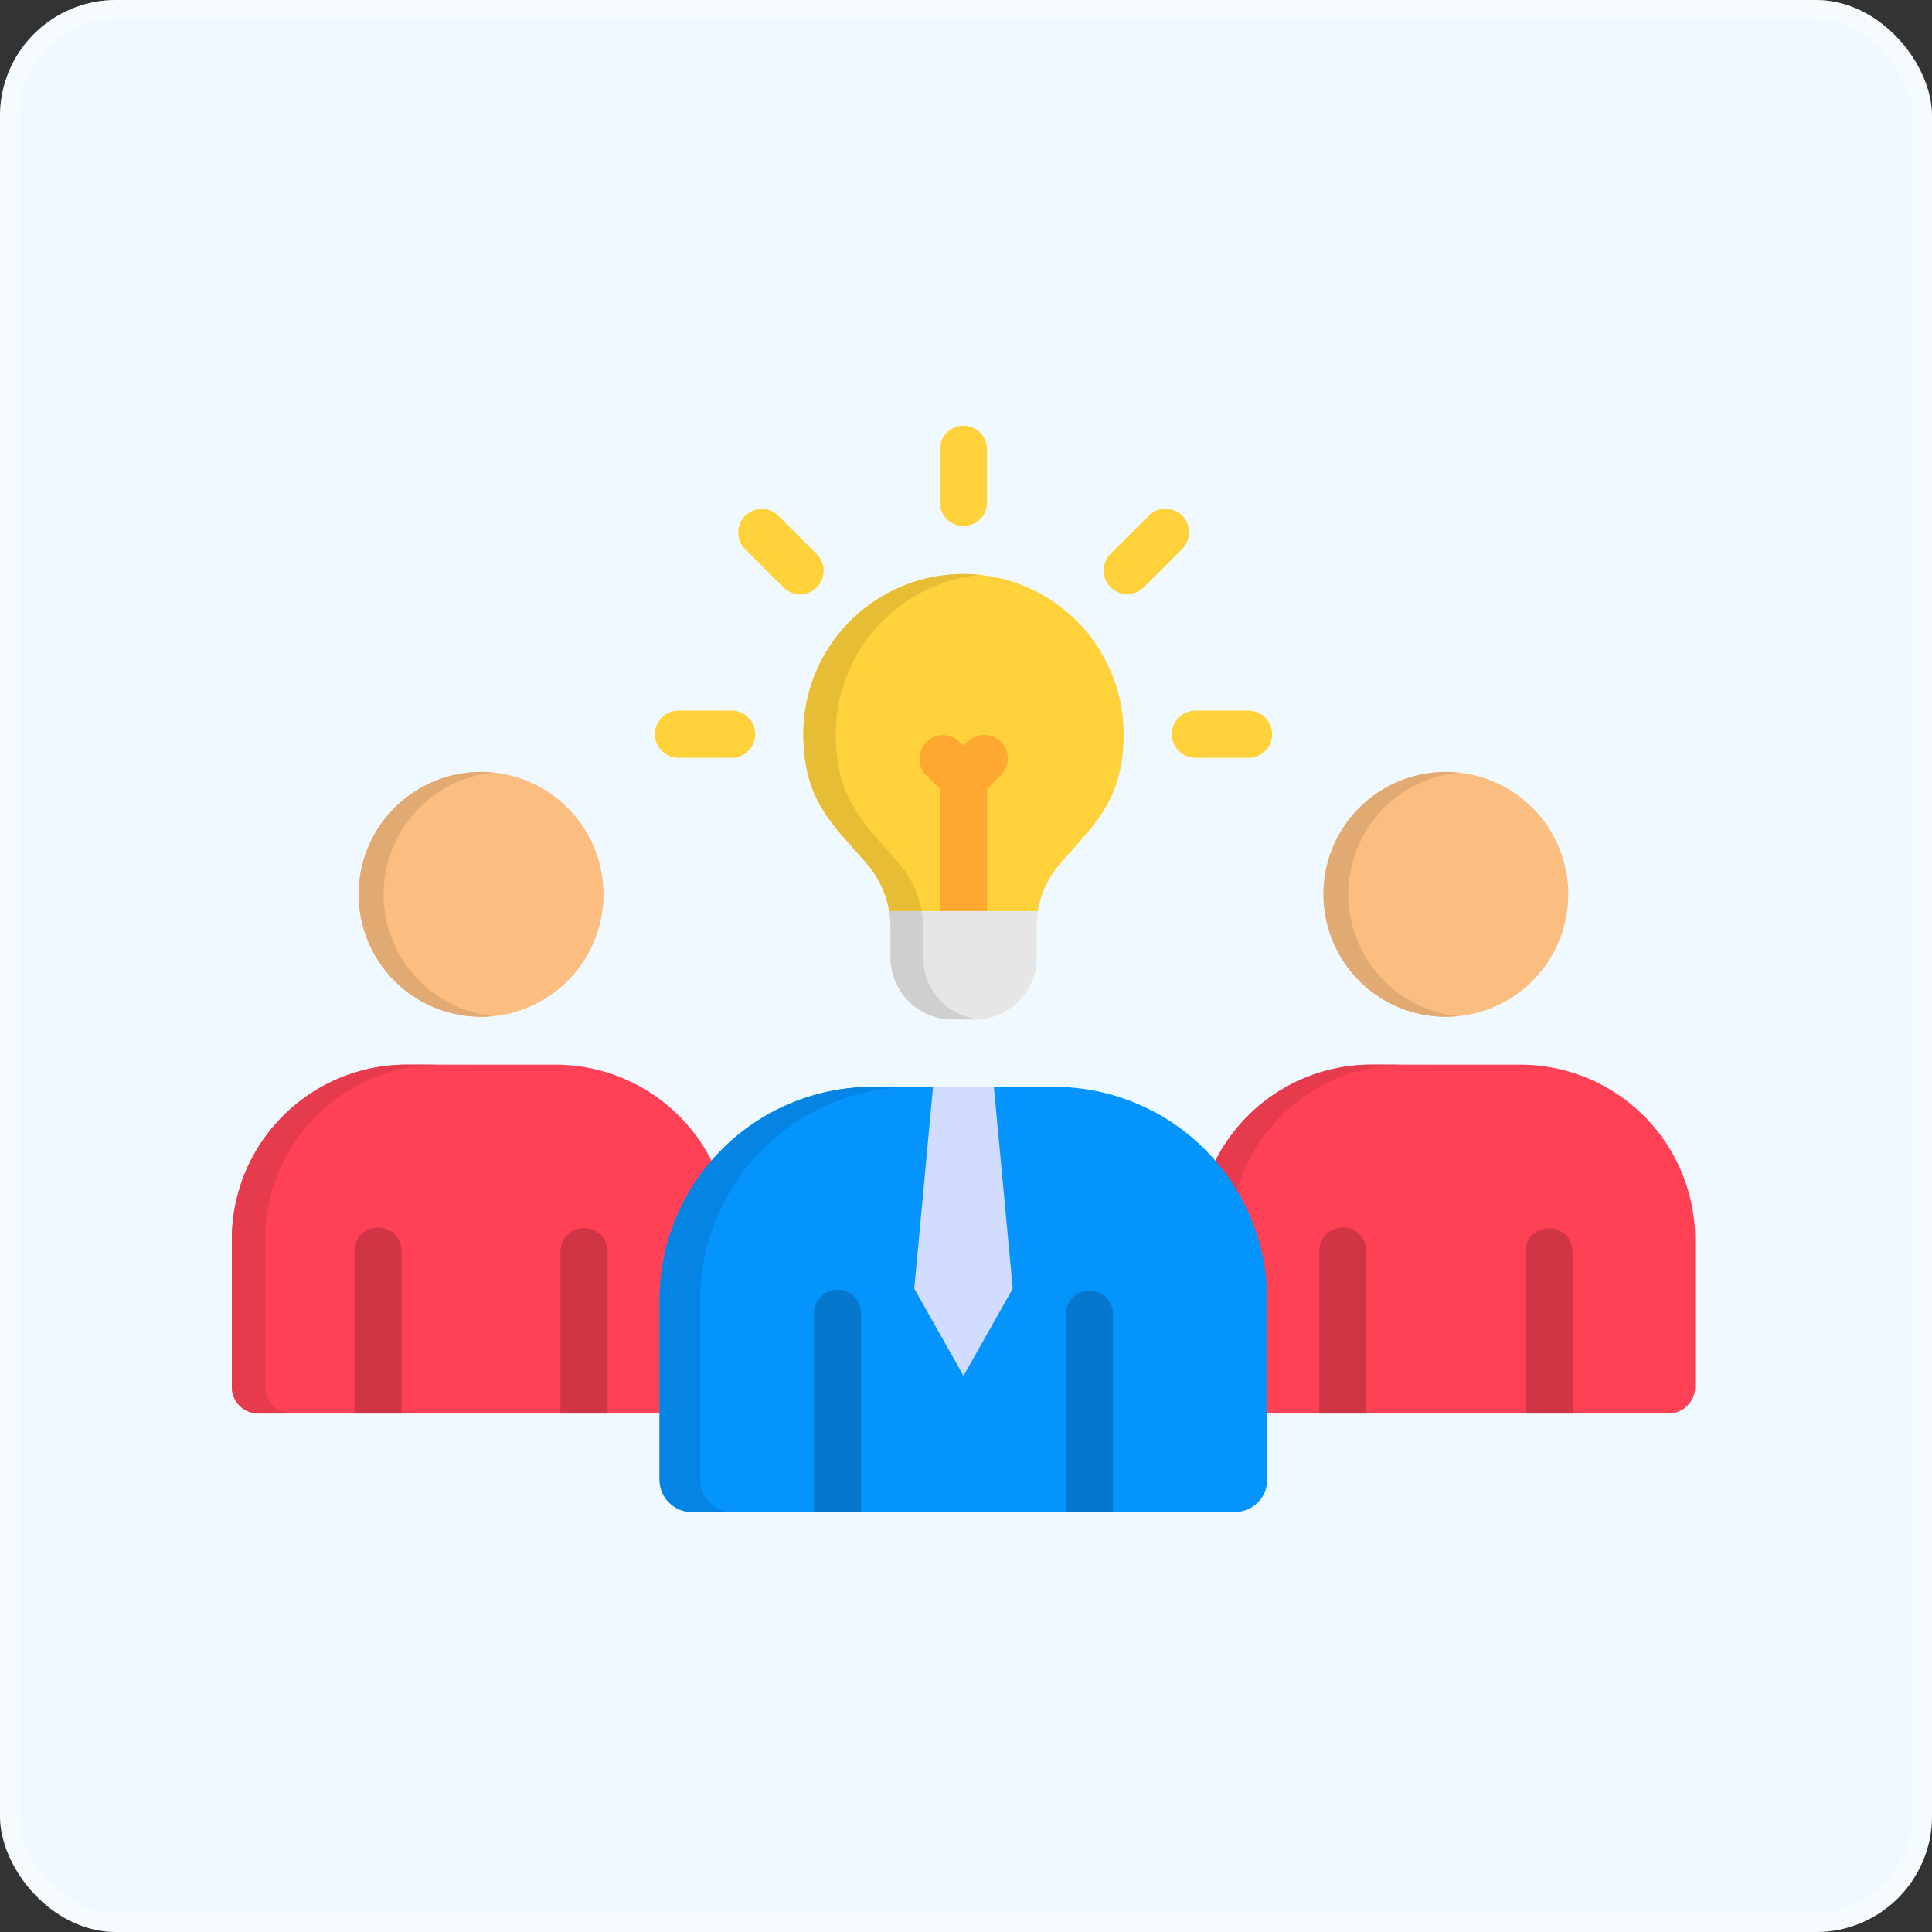
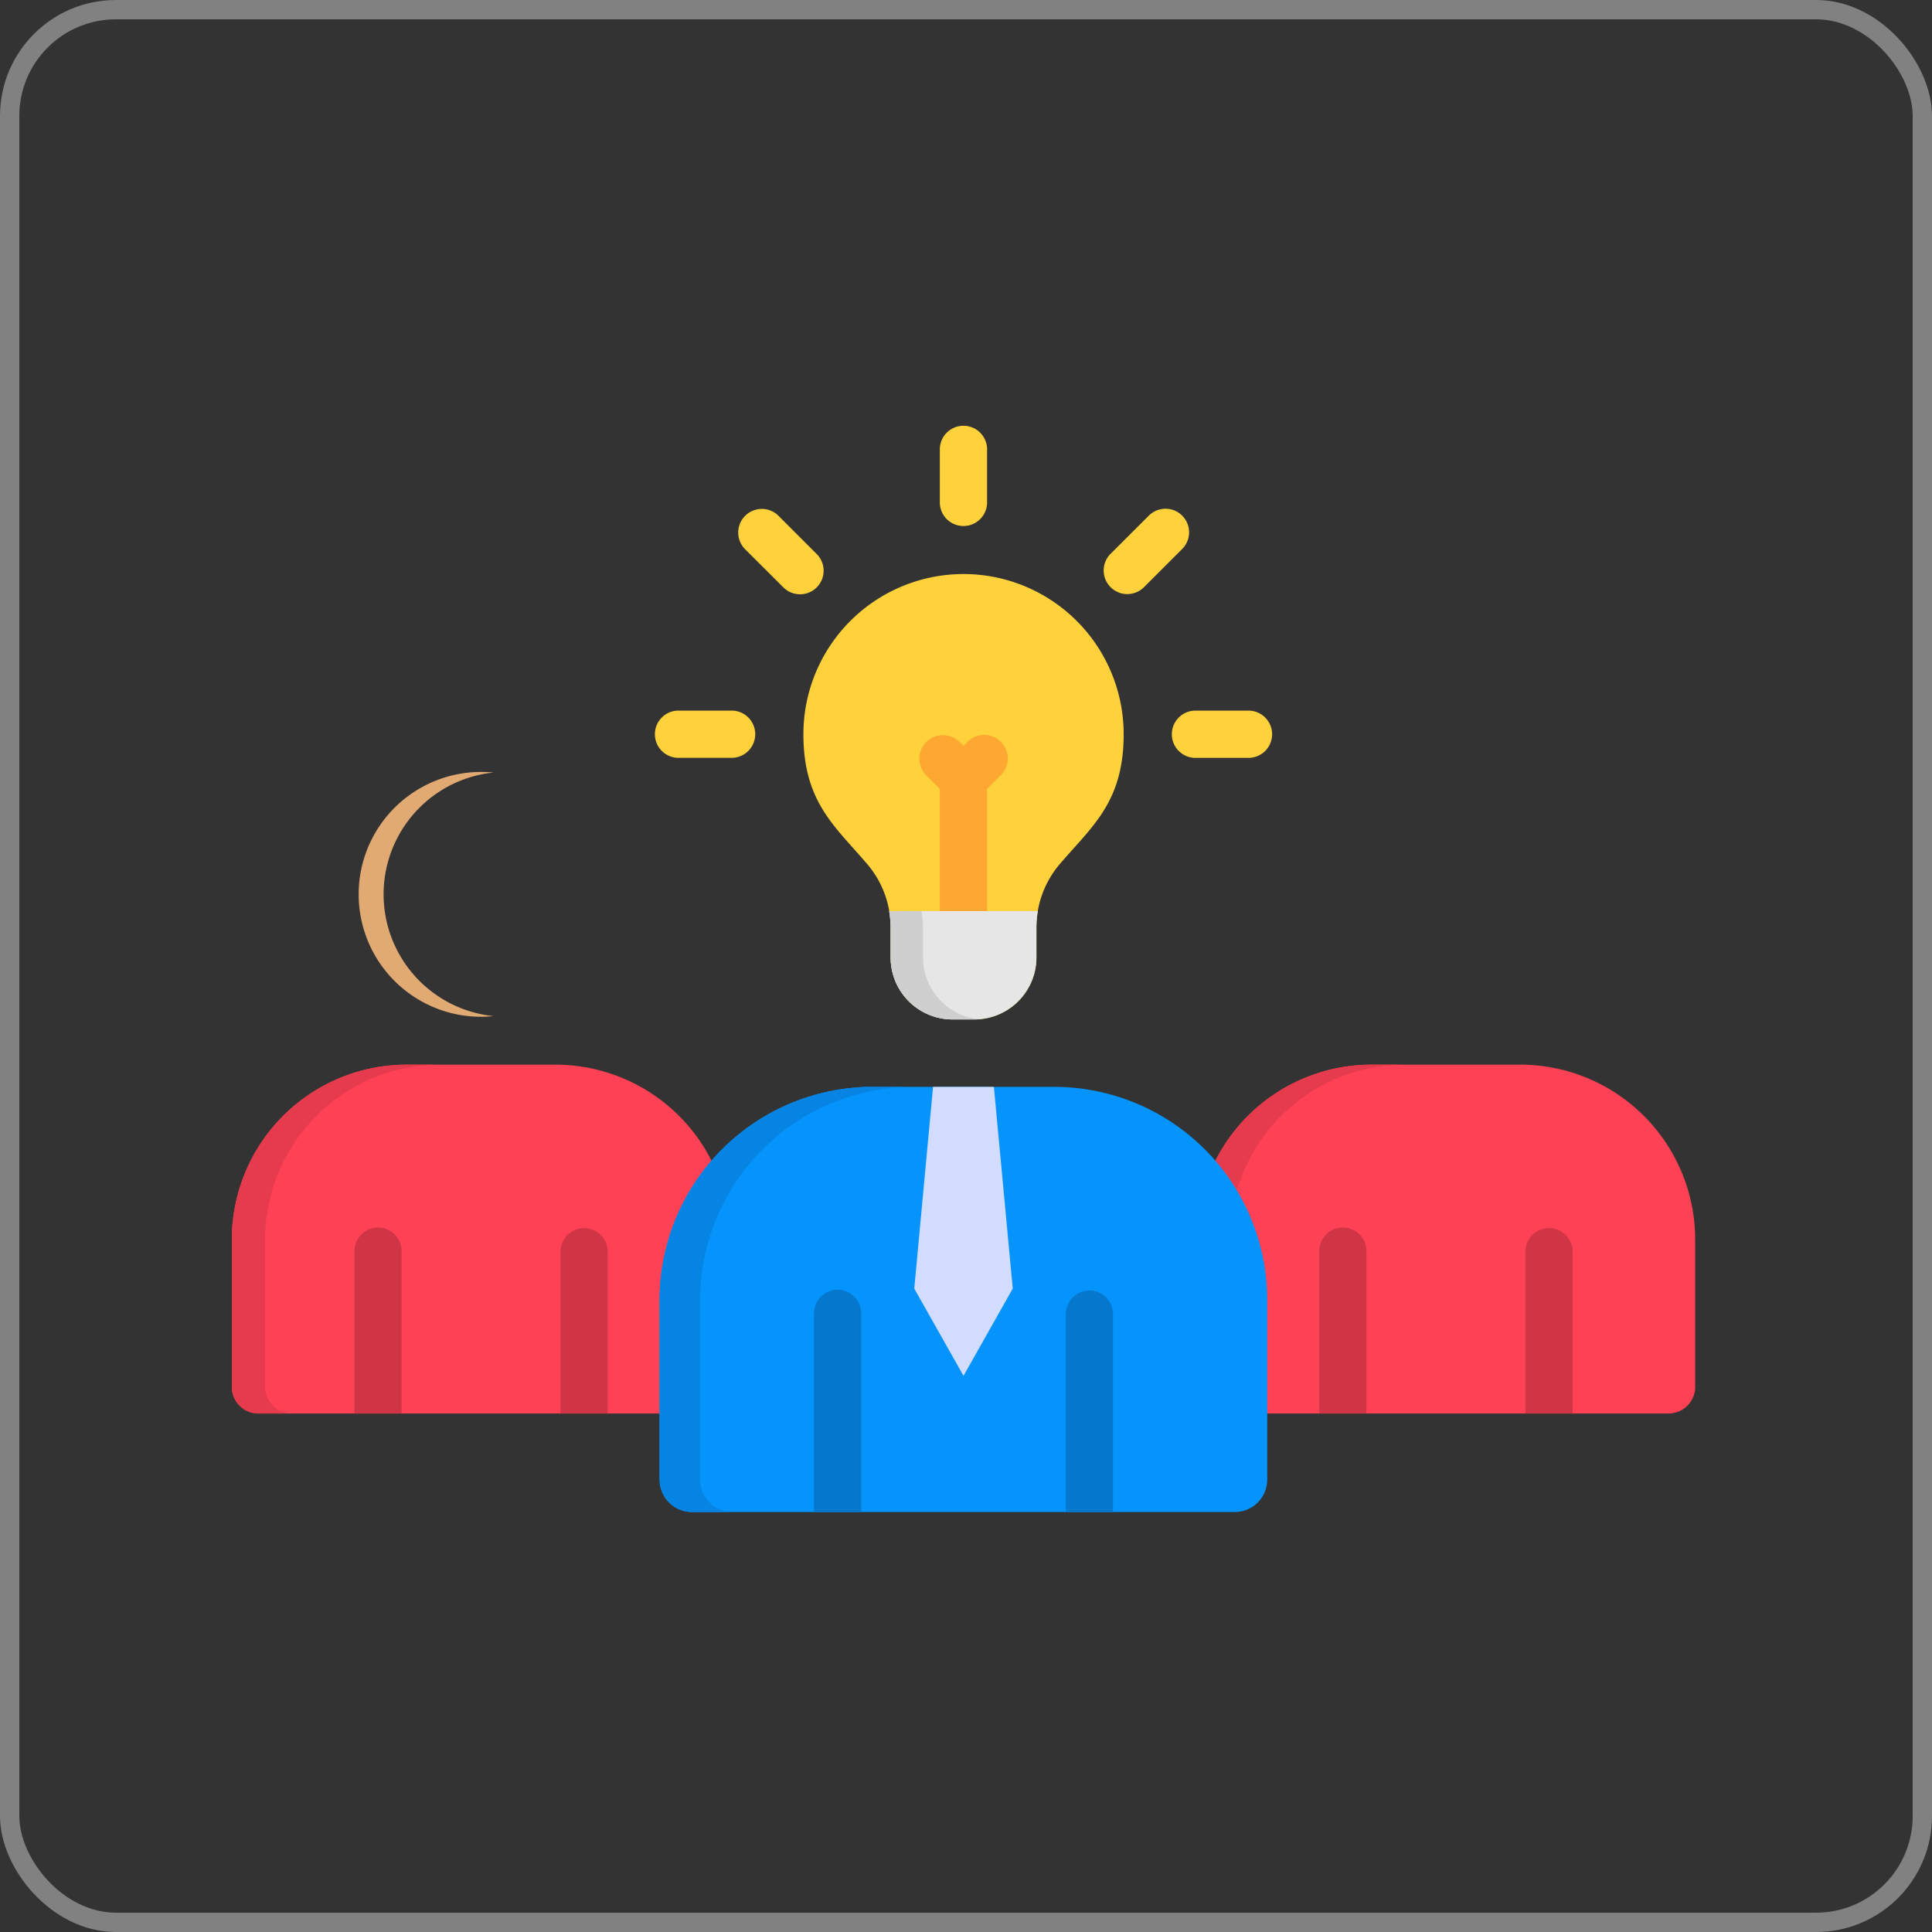
<svg xmlns="http://www.w3.org/2000/svg" width="100" height="100" viewBox="0 0 100 100">
  <rect x="0" y="0" width="100" height="100" fill="#333333" stroke="none" />
  <g id="Group_79972" data-name="Group 79972" transform="translate(23593 11202)">
    <g id="Rectangle_34" data-name="Rectangle 34" transform="translate(-23593 -11202)" fill="#f0f9ff" stroke="rgba(255,255,255,0.38)" stroke-width="1">
-       <rect width="100" height="100" rx="6" stroke="none" />
      <rect x="0.5" y="0.5" width="99" height="99" rx="5.5" fill="none" />
    </g>
    <g id="inspirational" transform="translate(-23581 -11245.84)">
      <path id="Path_155117" data-name="Path 155117" d="M208.25,117.97a8.292,8.292,0,0,1,8.29,8.29c0,3.493-1.618,4.752-3.259,6.667a5.056,5.056,0,0,0-1.257,3.413v1.481a3.21,3.21,0,0,1-3.2,3.2h-1.144a3.207,3.207,0,0,1-3.2-3.2V136.34a5.065,5.065,0,0,0-1.262-3.413c-1.636-1.916-3.255-3.175-3.255-6.667A8.292,8.292,0,0,1,208.25,117.97Z" transform="translate(-170.379 -44.418)" fill="#ffd23b" fill-rule="evenodd" />
      <path id="Path_155118" data-name="Path 155118" d="M243.994,177.047v6.32a1.223,1.223,0,0,1-2.445,0v-6.32l-.713-.713a1.222,1.222,0,0,1,1.728-1.728l.21.206.21-.206a1.22,1.22,0,1,1,1.723,1.728Z" transform="translate(-204.903 -92.37)" fill="#fea832" />
      <g id="Group_79623" data-name="Group 79623" transform="translate(0 83.796)">
-         <path id="Path_155119" data-name="Path 155119" d="M388.276,199.892a6.336,6.336,0,1,0-6.336-6.336A6.35,6.35,0,0,0,388.276,199.892Z" transform="translate(-325.438 -187.22)" fill="#fbbd80" fill-rule="evenodd" />
-         <path id="Path_155120" data-name="Path 155120" d="M388.276,187.22c.217,0,.432.009.646.03a6.337,6.337,0,0,0,0,12.608c-.215.021-.428.034-.646.034a6.336,6.336,0,1,1,0-12.672Z" transform="translate(-325.438 -187.22)" fill="#e2aa73" fill-rule="evenodd" />
-         <path id="Path_155121" data-name="Path 155121" d="M50.706,199.892a6.336,6.336,0,1,0-6.336-6.336A6.347,6.347,0,0,0,50.706,199.892Z" transform="translate(-37.806 -187.22)" fill="#fbbd80" fill-rule="evenodd" />
        <path id="Path_155122" data-name="Path 155122" d="M50.706,187.22c.217,0,.436.009.646.03a6.337,6.337,0,0,0,0,12.608c-.21.021-.428.034-.646.034a6.336,6.336,0,0,1,0-12.672Z" transform="translate(-37.806 -187.22)" fill="#e2aa73" fill-rule="evenodd" />
        <path id="Path_155123" data-name="Path 155123" d="M1.371,307.687H24.427a1.376,1.376,0,0,0,1.376-1.371v-7.657a9.056,9.056,0,0,0-9.028-9.028H9.028A9.053,9.053,0,0,0,0,298.658v7.657a1.374,1.374,0,0,0,1.371,1.371Z" transform="translate(0 -274.48)" fill="#ff4155" fill-rule="evenodd" />
        <path id="Path_155124" data-name="Path 155124" d="M1.371,307.687H3.095a1.375,1.375,0,0,1-1.371-1.371v-7.657a9.052,9.052,0,0,1,9.024-9.028H9.028A9.053,9.053,0,0,0,0,298.658v7.657a1.374,1.374,0,0,0,1.371,1.371Z" transform="translate(0 -274.48)" fill="#e63b4d" fill-rule="evenodd" />
        <path id="Path_155125" data-name="Path 155125" d="M42.89,356.237h2.441V347.83a1.22,1.22,0,1,0-2.441,0Zm10.667,0H56V347.83a1.223,1.223,0,0,0-2.445,0Z" transform="translate(-36.545 -323.031)" fill="#cf3545" fill-rule="evenodd" />
        <path id="Path_155126" data-name="Path 155126" d="M338.934,307.687H361.99a1.379,1.379,0,0,0,1.376-1.371v-7.657a9.056,9.056,0,0,0-9.028-9.028h-7.749a9.056,9.056,0,0,0-9.028,9.028v7.657A1.376,1.376,0,0,0,338.934,307.687Z" transform="translate(-287.624 -274.48)" fill="#ff4155" fill-rule="evenodd" />
        <path id="Path_155127" data-name="Path 155127" d="M338.926,307.687h1.723a1.379,1.379,0,0,1-1.376-1.371v-7.657a9.056,9.056,0,0,1,9.028-9.028h-1.723a9.056,9.056,0,0,0-9.028,9.028v7.657A1.378,1.378,0,0,0,338.926,307.687Z" transform="translate(-287.615 -274.48)" fill="#e63b4d" fill-rule="evenodd" />
        <path id="Path_155128" data-name="Path 155128" d="M380.47,356.237h2.441V347.83a1.22,1.22,0,0,0-2.441,0Zm10.668,0h2.445V347.83a1.223,1.223,0,0,0-2.445,0Z" transform="translate(-324.186 -323.031)" fill="#cf3545" fill-rule="evenodd" />
        <path id="Path_155129" data-name="Path 155129" d="M151.348,319.407h28.1a1.677,1.677,0,0,0,1.673-1.673V308.4a11.037,11.037,0,0,0-11-11h-9.444a11.038,11.038,0,0,0-11.008,11v9.33A1.678,1.678,0,0,0,151.348,319.407Z" transform="translate(-127.529 -281.101)" fill="#0593fc" fill-rule="evenodd" />
        <path id="Path_155130" data-name="Path 155130" d="M151.348,319.407h2.1a1.678,1.678,0,0,1-1.678-1.673V308.4a11.038,11.038,0,0,1,11.008-11h-2.1a11.038,11.038,0,0,0-11.008,11v9.33A1.678,1.678,0,0,0,151.348,319.407Z" transform="translate(-127.529 -281.101)" fill="#0584e3" fill-rule="evenodd" />
        <path id="Path_155131" data-name="Path 155131" d="M241.319,312.358l2.549-4.516-.976-10.441h-3.15l-.972,10.441Z" transform="translate(-203.448 -281.101)" fill="#d1dcff" fill-rule="evenodd" />
        <path id="Path_155132" data-name="Path 155132" d="M203.67,380.1h2.445V369.855a1.223,1.223,0,1,0-2.445,0Zm13.037,0h2.441V369.855a1.22,1.22,0,1,0-2.441,0Z" transform="translate(-173.54 -341.793)" fill="#0577cc" fill-rule="evenodd" />
        <path id="Path_155133" data-name="Path 155133" d="M237.678,235.89a5.562,5.562,0,0,0-.075.926V238.3a3.21,3.21,0,0,1-3.2,3.2h-1.144a3.207,3.207,0,0,1-3.2-3.2v-1.481a5.562,5.562,0,0,0-.075-.926Z" transform="translate(-195.958 -228.69)" fill="#e6e6e6" fill-rule="evenodd" />
      </g>
      <path id="Path_155134" data-name="Path 155134" d="M149.02,83.065a1.223,1.223,0,0,1,0-2.445h2.818a1.223,1.223,0,0,1,0,2.445Zm13.561-16a1.223,1.223,0,0,1,2.445,0v2.814a1.223,1.223,0,0,1-2.445,0ZM173.4,70.528a1.22,1.22,0,1,1,1.723,1.728l-1.988,1.988a1.222,1.222,0,0,1-1.728-1.728Zm5.191,10.094a1.223,1.223,0,0,1,0,2.445h-2.814a1.223,1.223,0,0,1,0-2.445Zm-26.1-8.366a1.222,1.222,0,0,1,1.728-1.728l1.988,1.988a1.22,1.22,0,0,1-1.723,1.728Z" transform="translate(-125.935)" fill="#ffd23b" />
-       <path id="Path_155135" data-name="Path 155135" d="M208.25,117.97c.281,0,.562.016.839.041a8.294,8.294,0,0,0-7.451,8.249c0,3.493,1.618,4.752,3.259,6.667a5.057,5.057,0,0,1,1.182,2.487H204.4a5.039,5.039,0,0,0-1.186-2.487c-1.636-1.916-3.255-3.175-3.255-6.667a8.292,8.292,0,0,1,8.29-8.29Z" transform="translate(-170.379 -44.418)" fill="#e6bd35" fill-rule="evenodd" />
      <path id="Path_155136" data-name="Path 155136" d="M231.658,235.89a5.562,5.562,0,0,1,.075.926V238.3a3.217,3.217,0,0,0,2.935,3.191c-.089,0-.176.009-.268.009h-1.145a3.207,3.207,0,0,1-3.2-3.2v-1.481a5.563,5.563,0,0,0-.075-.926Z" transform="translate(-195.958 -144.894)" fill="#cfcfcf" fill-rule="evenodd" />
    </g>
  </g>
</svg>